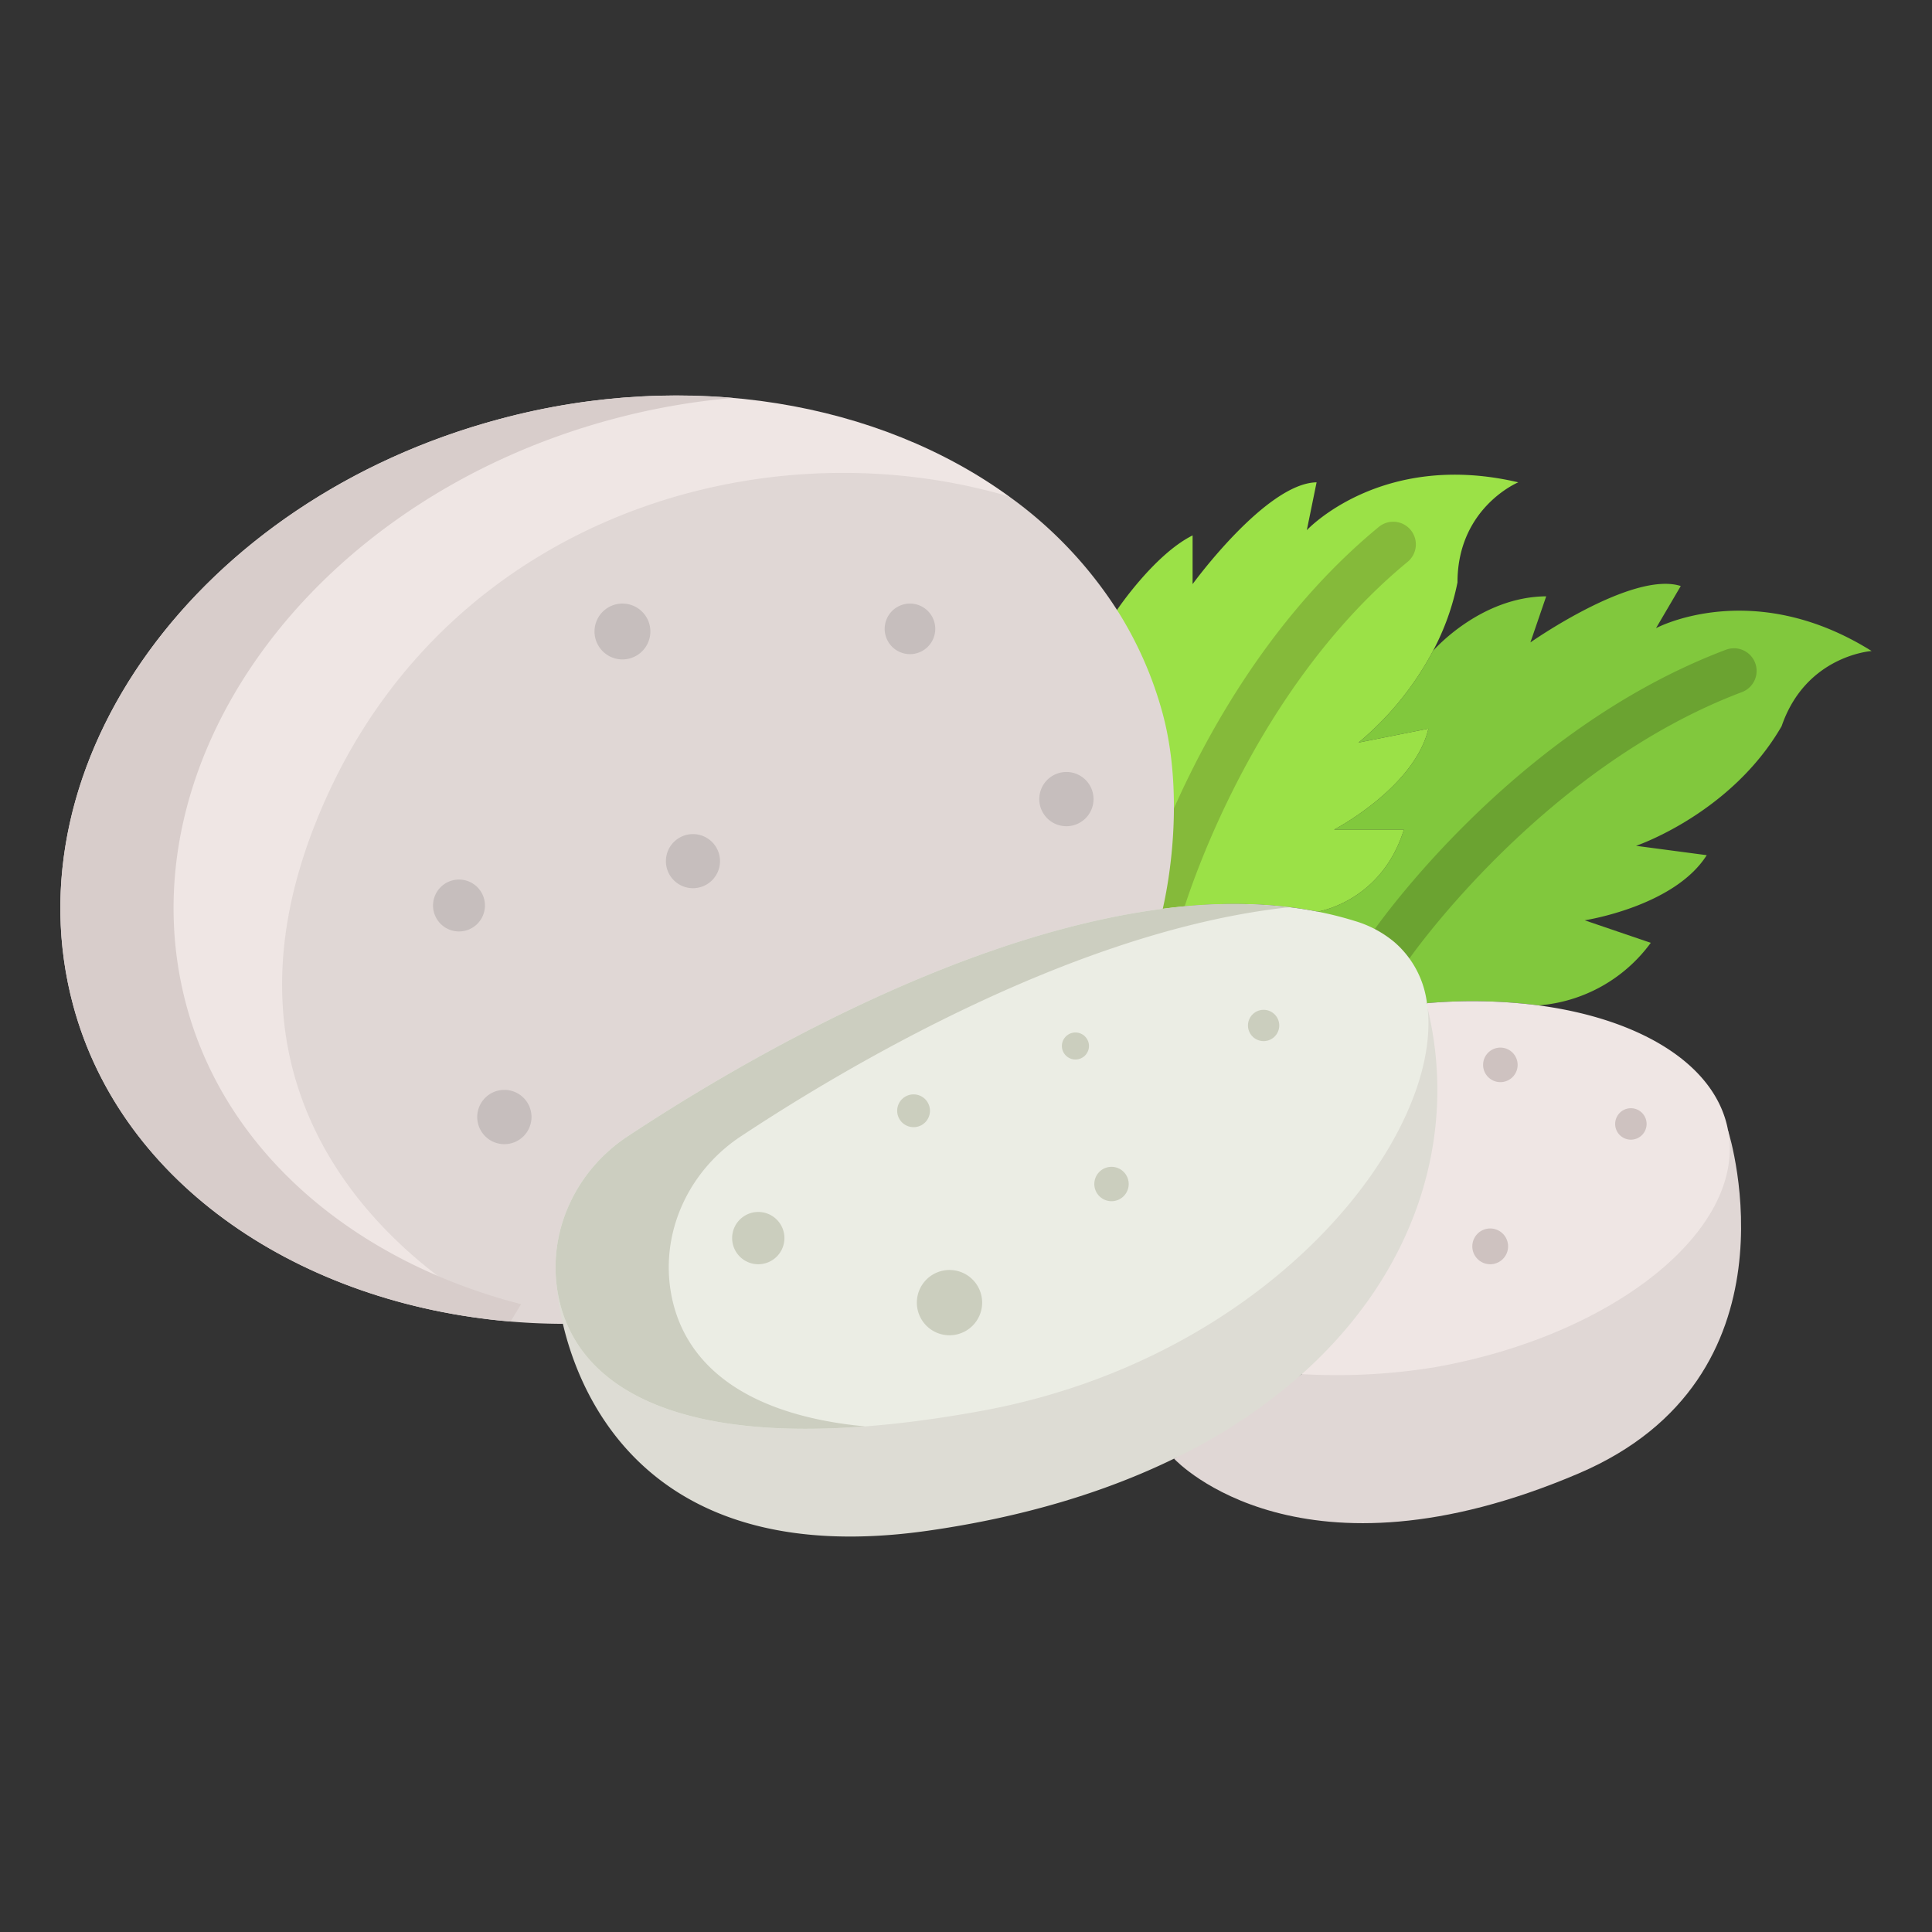
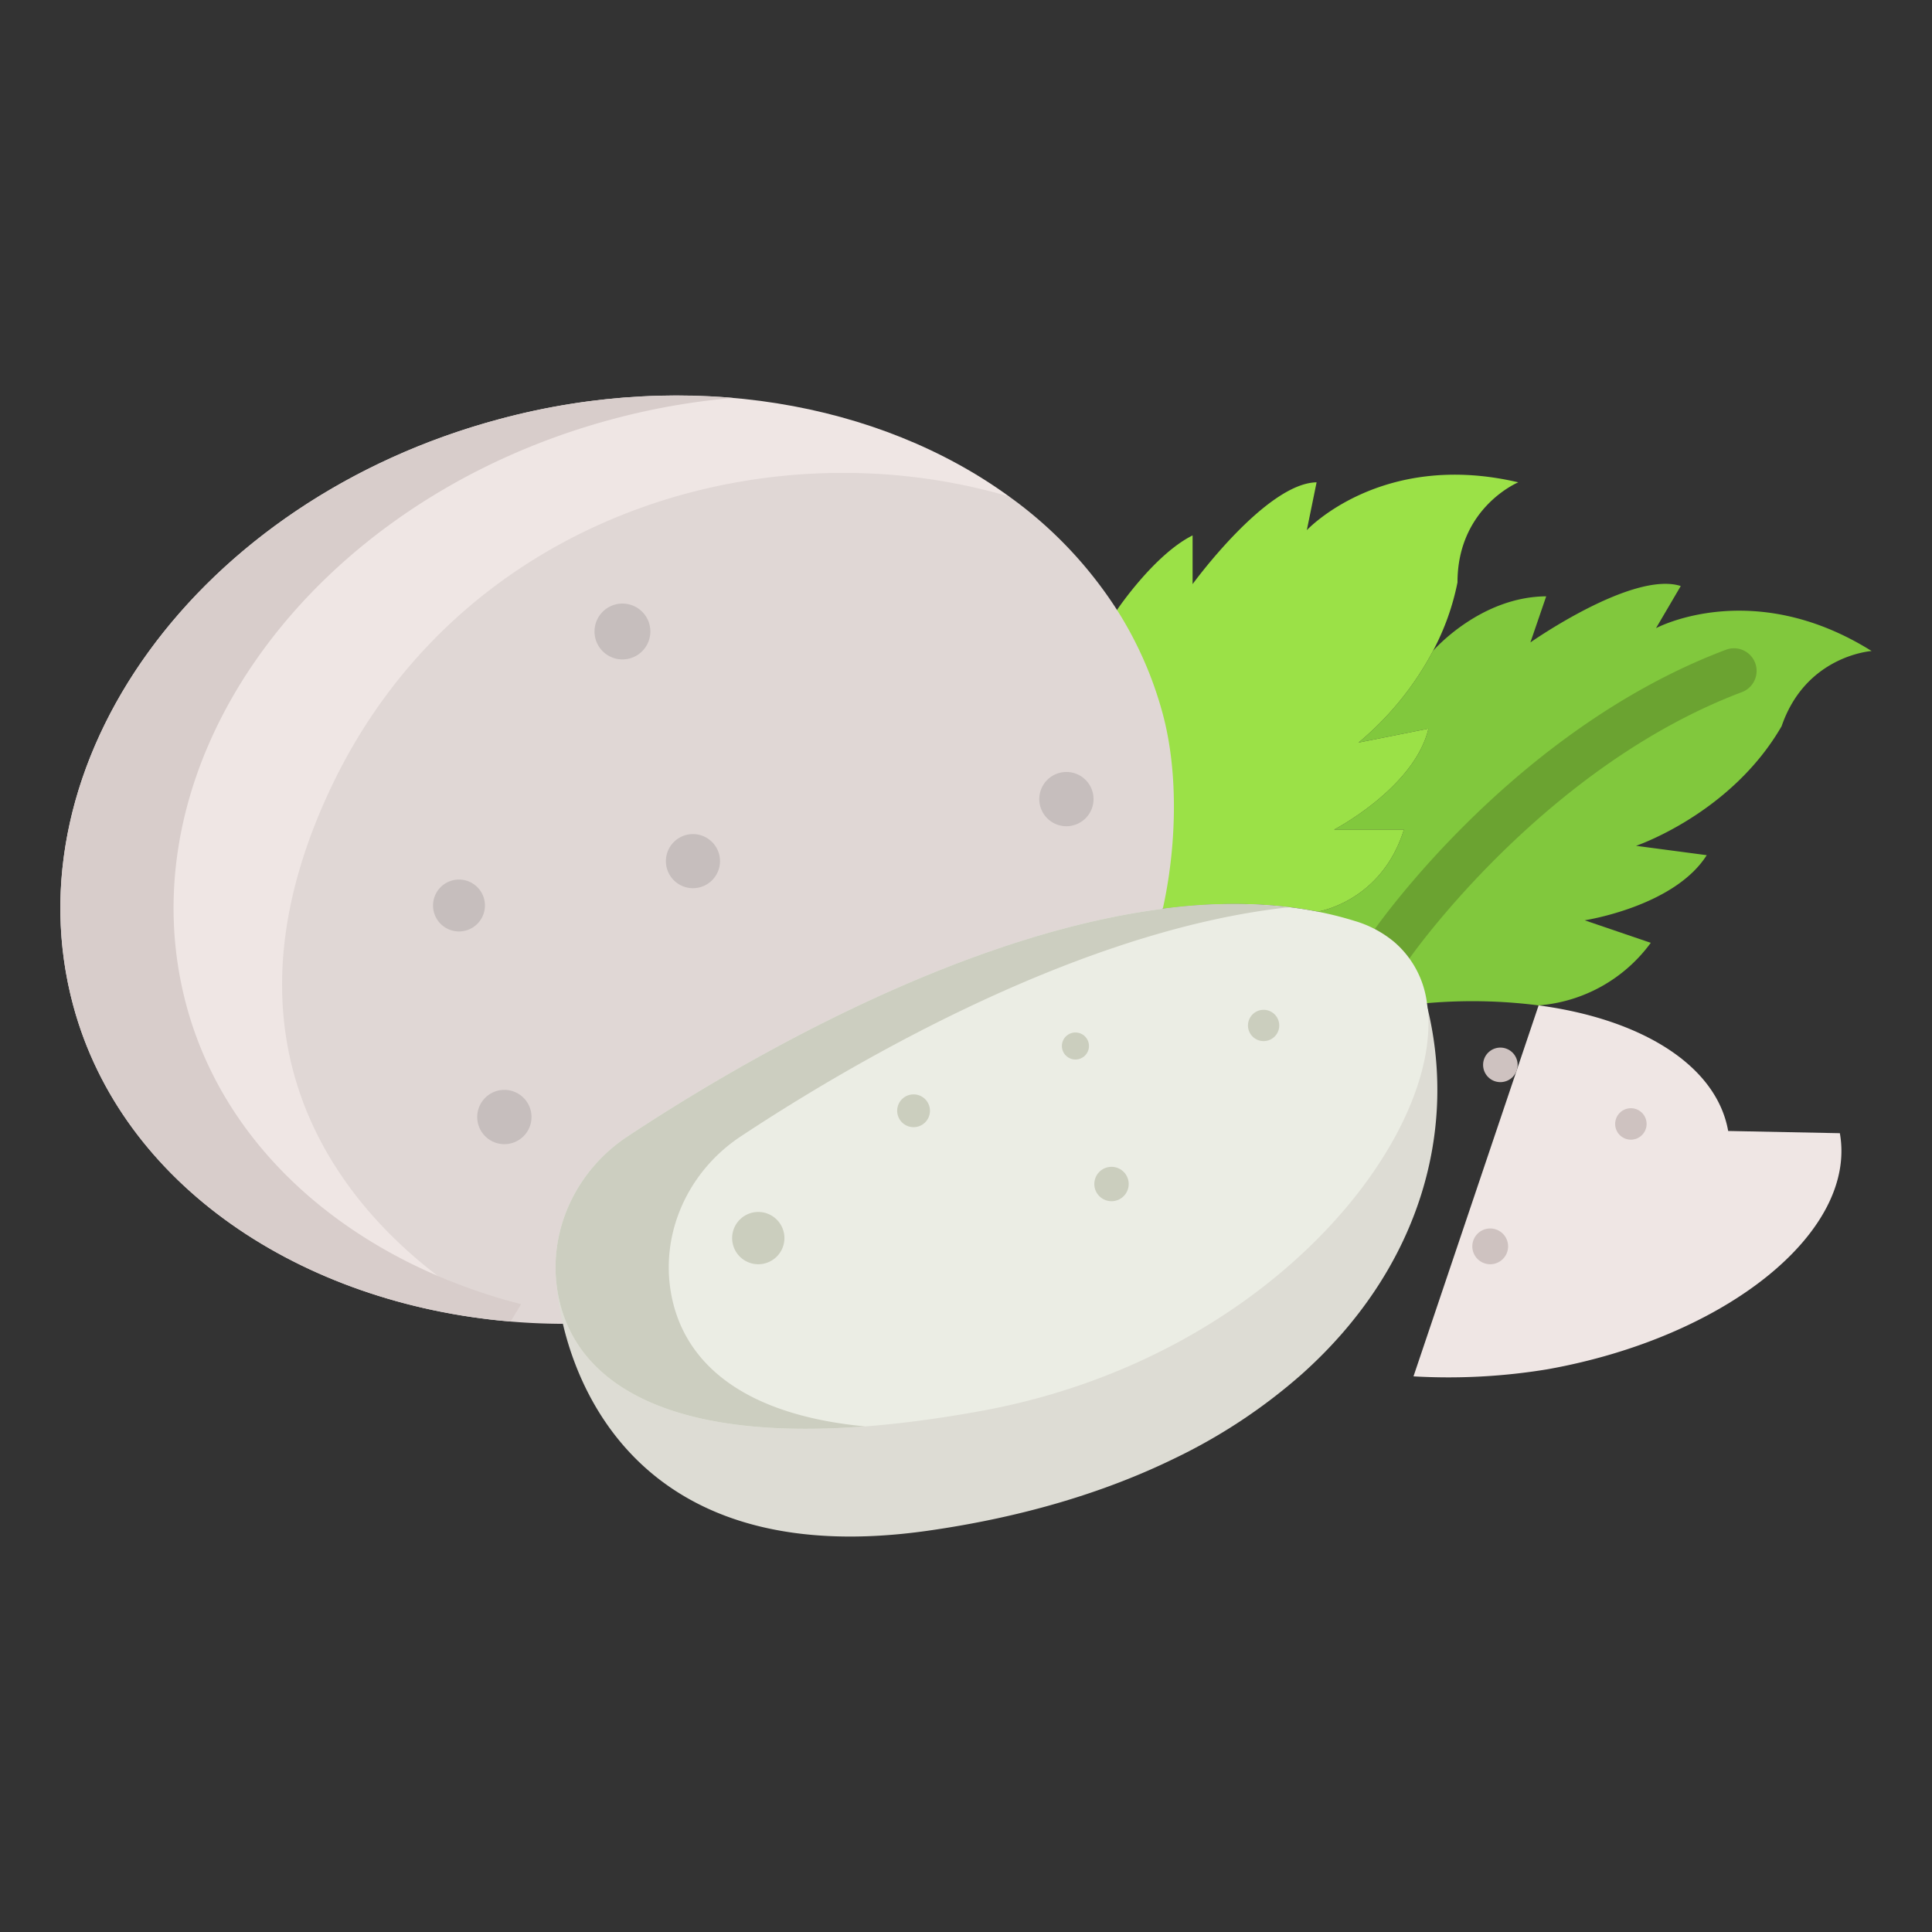
<svg xmlns="http://www.w3.org/2000/svg" id="Layer_1" height="512" viewBox="0 0 512 512" width="512" data-name="Layer 1">
  <rect x="0" y="0" width="512" height="512" fill="#333333" stroke="none" />
  <path d="m438.86 166.47 6.56-11.17c-12.78-4.1-39.85 14.95-39.85 14.95l4.19-12.22c-17.37.13-29.62 14.03-30 14.46l-.01.01a80.645 80.645 0 0 1 -19.73 24.29l18.53-3.69c-3.72 15.68-25.01 26.76-25.01 26.76h18.51c-6.02 19.23-22.86 21.73-22.86 21.73l28.97 24.26h.01a138.333 138.333 0 0 1 29.59.59 40.741 40.741 0 0 0 29.71-16.58l-17.52-5.97s23.74-3.62 32.35-17.26l-18.73-2.48s25.18-8.49 38.58-31.71c6.44-18.78 23.85-19.91 23.85-19.91-31.61-19.78-57.14-6.06-57.14-6.06z" fill="#81c83d" />
  <path d="m346.32 140.5 2.59-12.68c-13.42.23-32.86 26.98-32.86 26.98v-12.91c-10.18 5.07-20.03 19.75-20.03 19.75l12.14 79.17a.037.037 0 0 1 -.01.03c14.11-1.81 27.99-1.81 41.04.75 0 0 16.84-2.5 22.86-21.73h-18.51s21.29-11.08 25.01-26.76l-18.53 3.69a80.645 80.645 0 0 0 19.73-24.29l.01-.01a66.211 66.211 0 0 0 6.49-18.15c0-19.84 16.11-26.52 16.11-26.52-36.33-8.53-56.04 12.68-56.04 12.68z" fill="#9be147" />
-   <path d="m307.158 247.849a6.006 6.006 0 0 1 -5.785-7.6c.7-2.533 17.73-62.47 64.011-100.6a6 6 0 1 1 7.631 9.261c-43.389 35.753-59.917 93.966-60.079 94.55a6 6 0 0 1 -5.778 4.389z" fill="#85ba3a" />
  <path d="m368.525 256.667a6 6 0 0 1 -4.932-9.409c1.513-2.191 37.7-53.918 93.843-75.086a6 6 0 0 1 4.234 11.228c-52.671 19.857-87.852 70.169-88.2 70.675a5.992 5.992 0 0 1 -4.945 2.592z" fill="#6ba331" />
-   <path d="m457.99 299.72-112.99 64.44-33.87 22.4c1.04 1.11 33.88 35.21 107.22 3.92 59.57-25.42 40.14-89.14 39.64-90.76z" fill="#e0d7d5" />
  <path d="m132.25 111.1c-79.72 21.39-130.23 91-112.82 155.46 12.84 47.53 60.35 78.99 115.88 83.66l132.14-218.63c-34.37-24.97-84.59-34.08-135.2-20.49z" fill="#efe6e4" />
  <path d="m308.11 189.07a99.682 99.682 0 0 0 -12.09-27.43 110.228 110.228 0 0 0 -28.57-30.05c-65.57-19.3-147.21 5.65-180.74 79.29-42.86 94.1 42.87 136.63 48.6 139.34 4.57.39 9.2.59 13.86.61l158.98-109.99a.037.037 0 0 0 .01-.03c3.53-15.92 4.31-35.63-.05-51.74z" fill="#e0d7d5" />
-   <path d="m457.99 299.72a.077.077 0 0 1 -.01-.03c-3.13-17.46-23.11-29.64-50.22-33.25a138.333 138.333 0 0 0 -29.59-.59h-.01l-33.16 98.31a161.055 161.055 0 0 0 35.46-1.87c47.48-8.47 82.17-36.48 77.53-62.57z" fill="#efe6e4" />
+   <path d="m457.99 299.72a.077.077 0 0 1 -.01-.03c-3.13-17.46-23.11-29.64-50.22-33.25h-.01l-33.16 98.31a161.055 161.055 0 0 0 35.46-1.87c47.48-8.47 82.17-36.48 77.53-62.57z" fill="#efe6e4" />
  <path d="m378.36 267.35-230.72 74.18a61.621 61.621 0 0 0 1.53 9.3c4.72 20.15 23.51 65.22 96.65 54.84 25.44-3.62 47.18-10.27 65.31-19.11a147.368 147.368 0 0 0 33.87-22.4c30.65-27.38 41.36-63.48 33.36-96.81z" fill="#dddcd4" />
  <path d="m308.15 240.84c14.11-1.81 27.99-1.81 41.04.75a93.922 93.922 0 0 1 9.88 2.49 29.265 29.265 0 0 1 10.46 5.59 25.512 25.512 0 0 1 8.63 16.18c.08.5.14.99.2 1.5 3.56 34.23-41.79 92.65-118.47 106.59-75.51 13.74-108.12-4.24-112.25-32.41-2.31-15.83 5.25-31.48 18.61-40.33 26.24-17.38 85.87-53.16 141.9-60.36z" fill="#ebede4" />
  <ellipse cx="285" cy="277.2" fill="#cbcebe" rx="3.59" ry="3.58" />
  <path d="m49.43 266.56c-17.41-64.46 33.1-134.07 112.82-155.46a184.126 184.126 0 0 1 32.012-5.64 179.273 179.273 0 0 0 -62.012 5.64c-79.72 21.39-130.23 91-112.82 155.46 12.84 47.53 60.35 78.99 115.88 83.66l2.781-4.6c-43.312-11.132-77.982-39.529-88.661-79.06z" fill="#d8cdcb" />
  <path d="m177.64 341.53c-2.31-15.83 5.25-31.48 18.61-40.33 26.24-17.38 85.87-53.16 141.9-60.36 1.215-.156 2.428-.293 3.639-.422a135.763 135.763 0 0 0 -33.639.422c-56.03 7.2-115.66 42.98-141.9 60.36-13.36 8.85-20.92 24.5-18.61 40.33 3.521 24.019 27.754 40.624 81.622 36.482-33.101-3.129-48.837-17.488-51.622-36.482z" fill="#cccec0" />
  <g fill="#c6bebd">
    <path d="m121.635 246.847a6.878 6.878 0 1 1 6.881-6.878 6.887 6.887 0 0 1 -6.881 6.878z" />
    <path d="m164.953 174.754a7.4 7.4 0 1 1 7.4-7.4 7.411 7.411 0 0 1 -7.4 7.4z" />
    <path d="m183.636 235.381a7.168 7.168 0 1 1 7.172-7.168 7.178 7.178 0 0 1 -7.172 7.168z" />
-     <path d="m241.152 173.354a6.7 6.7 0 1 1 6.7-6.7 6.708 6.708 0 0 1 -6.7 6.7z" />
    <path d="m282.605 218.959a7.189 7.189 0 1 1 7.193-7.188 7.2 7.2 0 0 1 -7.193 7.188z" />
    <path d="m133.655 303.216a7.193 7.193 0 1 1 7.2-7.193 7.2 7.2 0 0 1 -7.2 7.193z" />
  </g>
  <path d="m200.95 335.037a6.928 6.928 0 1 1 6.931-6.928 6.936 6.936 0 0 1 -6.931 6.928z" fill="#cbcebe" />
-   <path d="m251.622 353.864a8.652 8.652 0 1 1 8.659-8.651 8.666 8.666 0 0 1 -8.659 8.651z" fill="#cbcebe" />
  <path d="m242.112 290.023a4.343 4.343 0 1 0 4.338 4.342 4.345 4.345 0 0 0 -4.338-4.342z" fill="#cbcebe" />
  <path d="m294.565 309.222a4.555 4.555 0 1 0 4.551 4.554 4.557 4.557 0 0 0 -4.551-4.554z" fill="#cbcebe" />
  <path d="m334.877 267.615a4.144 4.144 0 1 0 4.138 4.145 4.147 4.147 0 0 0 -4.138-4.145z" fill="#cbcebe" />
  <path d="m394.924 325.557a4.74 4.74 0 1 0 4.736 4.74 4.743 4.743 0 0 0 -4.736-4.74z" fill="#cec2c0" />
  <path d="m397.617 277.626a4.575 4.575 0 1 0 4.571 4.575 4.579 4.579 0 0 0 -4.571-4.575z" fill="#cec2c0" />
  <path d="m432.207 293.692a4.166 4.166 0 1 0 4.16 4.165 4.167 4.167 0 0 0 -4.16-4.165z" fill="#cec2c0" />
</svg>